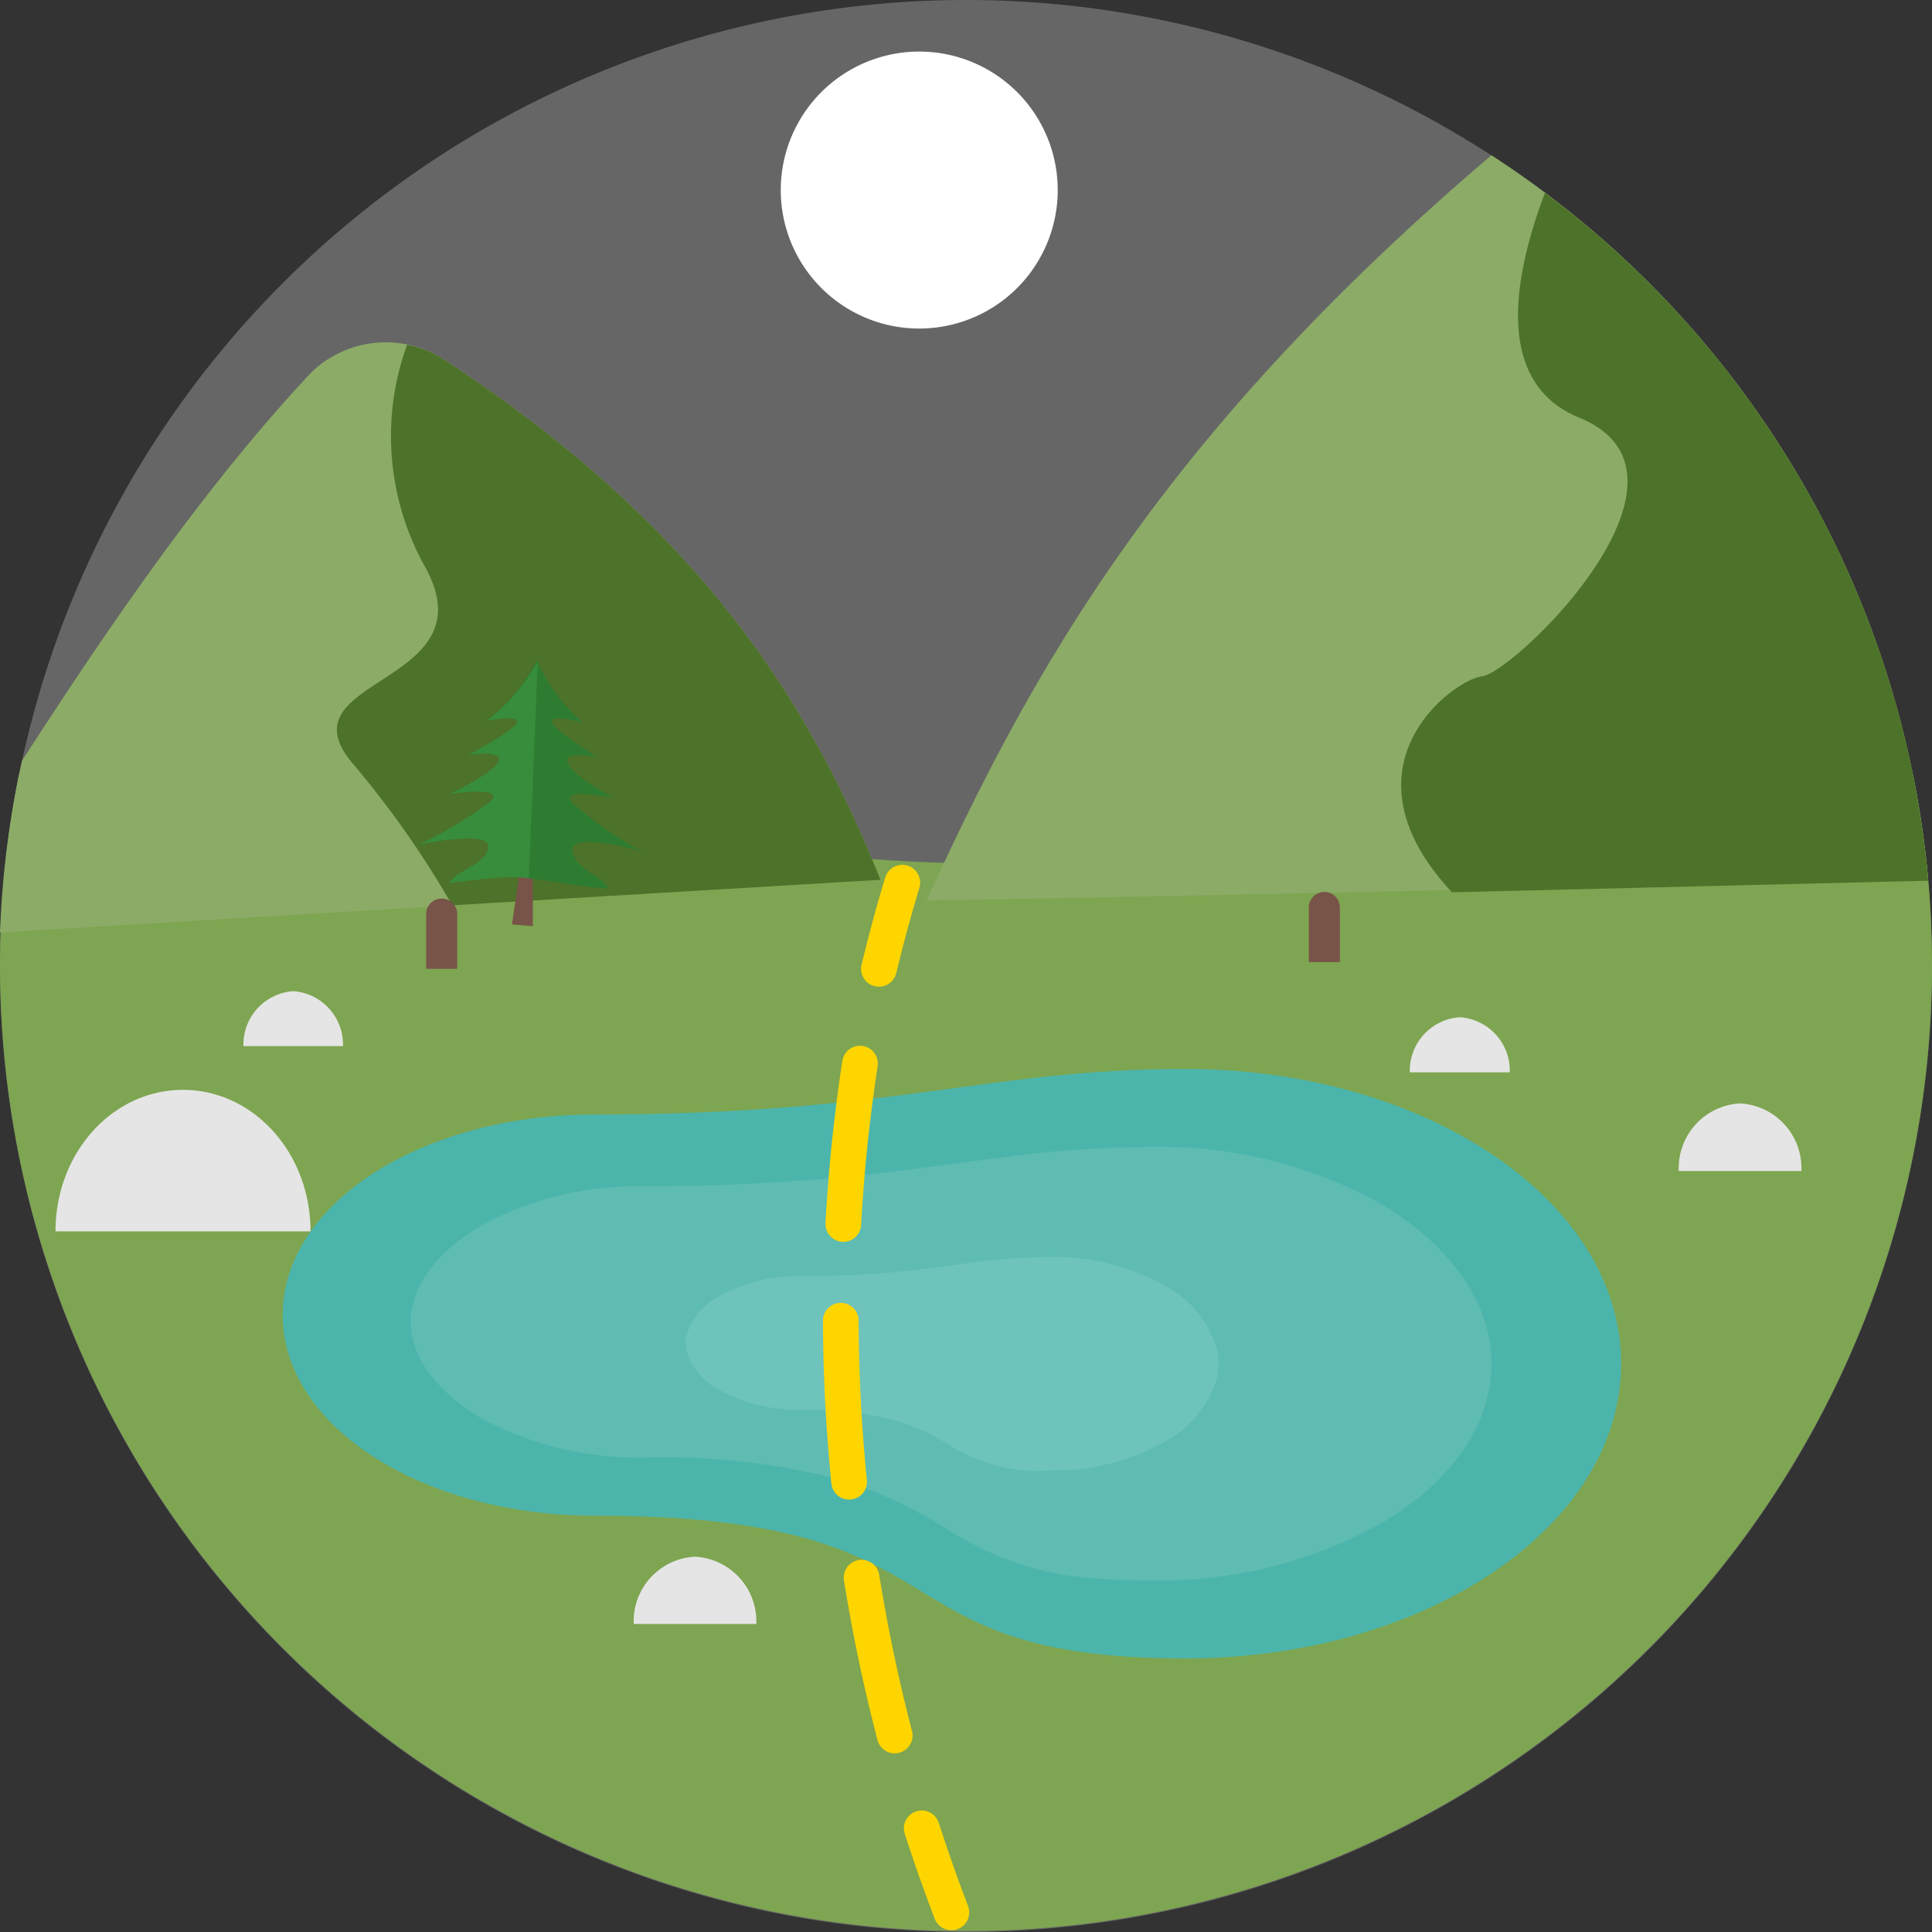
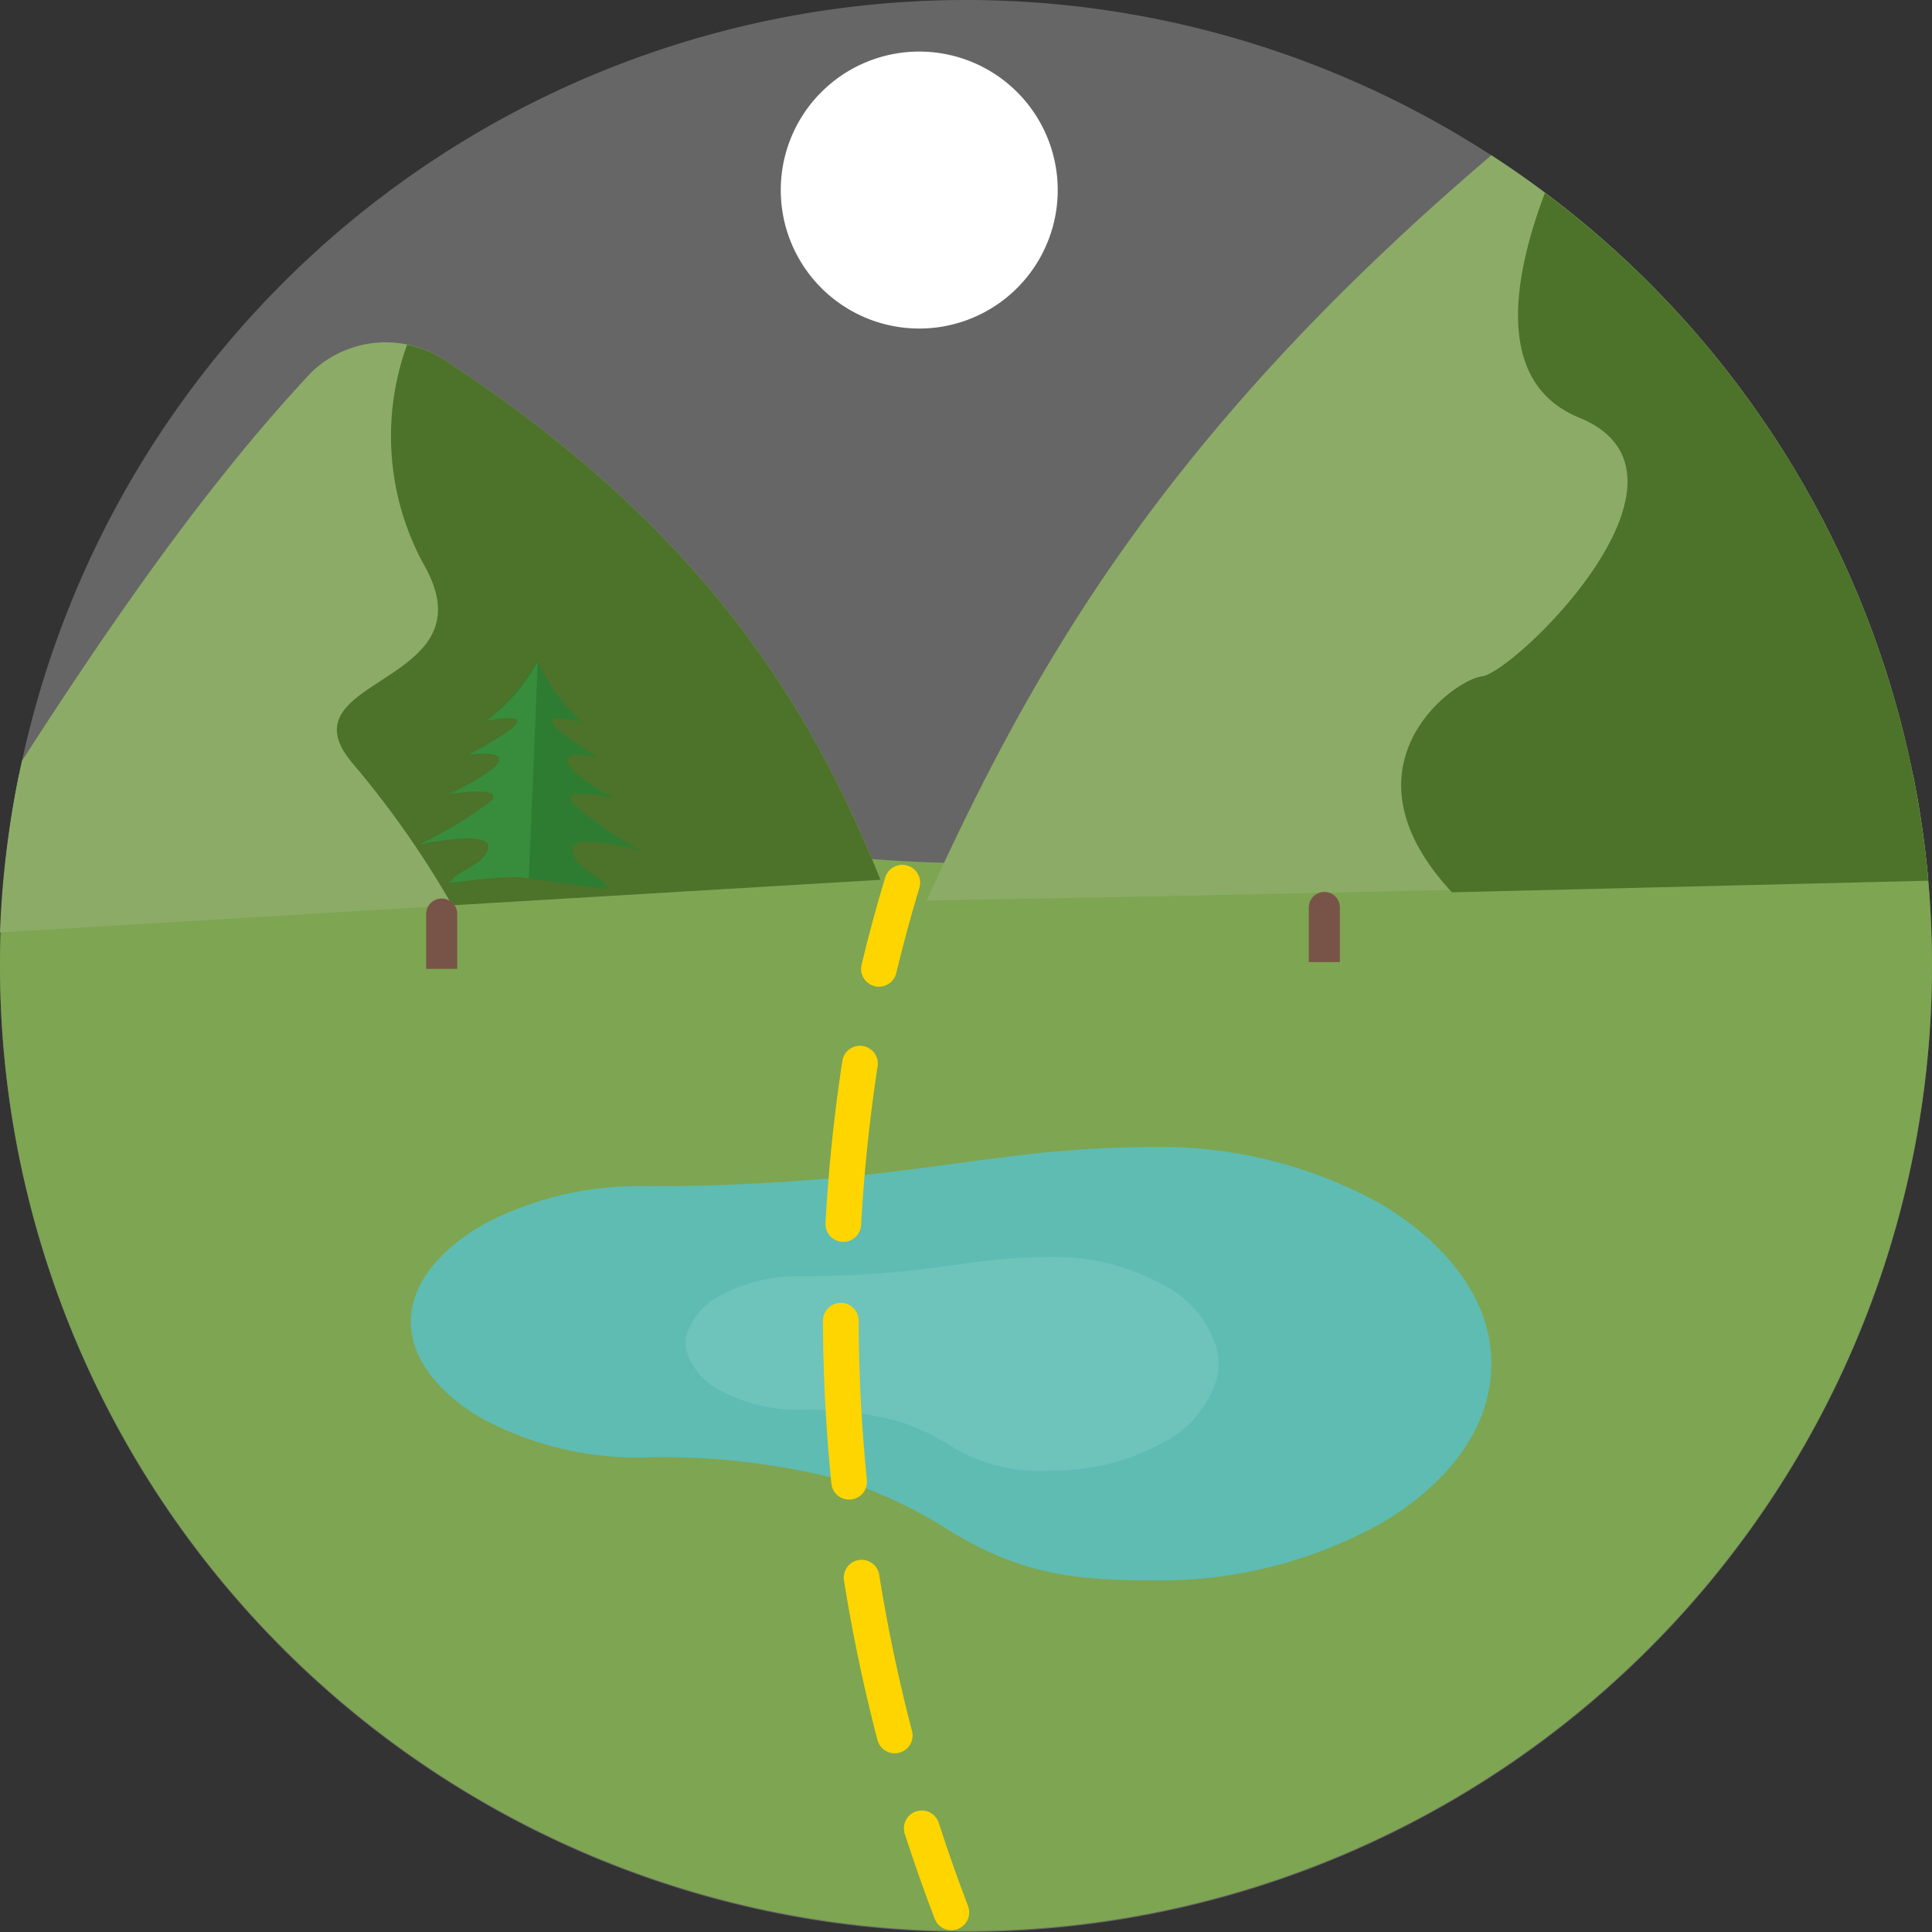
<svg xmlns="http://www.w3.org/2000/svg" viewBox="0 0 108.26 108.26">
  <rect x="0" y="0" width="108.26" height="108.26" fill="#333333" stroke="none" />
  <defs>
    <style>.cls-1{fill:#666;}.cls-2{fill:#7ea551;}.cls-3{fill:#8cab67;}.cls-4{fill:#4d7229;}.cls-5{fill:#fff;}.cls-6{fill:#785448;}.cls-7{fill:#2e7c32;}.cls-8{fill:#388d3c;}.cls-9{fill:#4cb5ab;}.cls-10{fill:#5ebcb3;}.cls-11{fill:#e5e5e5;}.cls-12{fill:#6ec3bb;}.cls-13,.cls-14{fill:none;stroke:#ffd500;stroke-linecap:round;stroke-miterlimit:10;stroke-width:2px;}.cls-14{stroke-dasharray:9.04 5.42;}</style>
  </defs>
  <title>Artboard 3 copy 4</title>
  <g id="Layer_3" data-name="Layer 3">
    <path class="cls-1" d="M54.13,0A54.13,54.13,0,1,1,0,54.13,54.13,54.13,0,0,1,54.13,0Z" />
    <path class="cls-2" d="M54.41,48.36c19.47,0,37.38-8.88,52.79-4.94A54.13,54.13,0,1,1,0,54.13,54.71,54.71,0,0,1,1.06,43.42C16.48,39.48,34.93,48.36,54.41,48.36Z" />
    <path class="cls-3" d="M1.23,42.64c5.44-8.46,10.68-15.87,16.22-21.78a6,6,0,0,1,7.41-.72C39.32,29.59,45.35,39.41,49.34,49.3L0,52.25A53.39,53.39,0,0,1,1.23,42.64Z" />
    <path class="cls-4" d="M22.81,19.32a5.85,5.85,0,0,1,2.05.82C39.32,29.59,45.35,39.41,49.34,49.3l-24,1.43a53.13,53.13,0,0,0-5.62-8c-4-4.81,7.74-4.29,4.12-10.93A15,15,0,0,1,22.81,19.32Z" />
    <path class="cls-3" d="M51.92,50.46C57.78,37.65,65,24.52,83.57,8.7a54.15,54.15,0,0,1,24.48,40.61C89.48,49.66,70.25,50.16,51.92,50.46Z" />
    <path class="cls-4" d="M108.05,49.35,81.36,50c-6.57-7.06.08-11.91,1.68-12.1,1.82-.21,13.31-11.32,5.42-14.51-4.83-2-3.58-8.11-1.89-12.58A54.09,54.09,0,0,1,108.05,49.35Z" />
    <path class="cls-5" d="M51.5,2.89a7.76,7.76,0,1,1-7.75,7.76A7.76,7.76,0,0,1,51.5,2.89Z" />
-     <path class="cls-6" d="M29.27,47.66c0,.1-.58,4.14-.58,4.14l1.17.1,0-4.08Z" />
+     <path class="cls-6" d="M29.27,47.66l1.17.1,0-4.08Z" />
    <path class="cls-7" d="M27.26,40.39s1.93-.39,1.7.11-2.7,1.79-2.7,1.79,2-.28,1.68.39-2.75,1.81-2.75,1.81,3.17-.49,2.3.41a22,22,0,0,1-4,2.42s4-.85,3.87.15-1.76,1.29-2.1,1.93c0,0,3.94-.7,4.37-.17.45,0,4.43.7,4.44.52-.29-.65-2-1.13-2-2.14s3.87.08,3.87.08A21.43,21.43,0,0,1,32.08,45c-.8-.95,2.33-.27,2.33-.27s-2.36-1.28-2.6-2,1.7-.29,1.7-.29-2.38-1.44-2.57-1.95,1.72,0,1.72,0a9.69,9.69,0,0,1-2.57-3.49A10.25,10.25,0,0,1,27.26,40.39Z" />
    <path class="cls-8" d="M27.26,40.39s1.93-.39,1.7.11-2.7,1.79-2.7,1.79,2-.28,1.68.39-2.75,1.81-2.75,1.81,3.17-.49,2.3.41a22,22,0,0,1-4,2.42s4-.85,3.87.15-1.76,1.29-2.1,1.93c-.8.27,3.26-.49,4.37-.17l.5-12.1,0-.07A10.25,10.25,0,0,1,27.26,40.39Z" />
    <path class="cls-6" d="M23.88,51.22a.87.87,0,0,1,1.74,0v3.07H23.88Z" />
    <path class="cls-6" d="M75.08,50.85a.87.87,0,0,0-1.74,0v3.06h1.74Z" />
-     <path class="cls-9" d="M33.31,62.45c16.79,0,21.93-2.55,33.11-2.55,13.49,0,24.42,7.39,24.42,16.51S79.91,92.93,66.42,92.93c-18,0-11.48-8-33.11-8-9.65,0-17.47-5-17.47-11.25S23.66,62.45,33.31,62.45Z" />
    <path class="cls-10" d="M36,66.47a18.44,18.44,0,0,0-8.95,2.16c-1.72,1-3.53,2.56-3.94,4.59a4,4,0,0,0-.09.85,4.09,4.09,0,0,0,.09.85c.41,2,2.22,3.61,3.94,4.59a18.44,18.44,0,0,0,9,2.16A39.53,39.53,0,0,1,47.4,83a25.72,25.72,0,0,1,5.93,2.85c3.86,2.32,6.77,2.71,11.31,2.71a25.54,25.54,0,0,0,12.75-3.2c2.73-1.6,5.33-4.08,6-7.28a7.7,7.7,0,0,0,.18-1.67,7.83,7.83,0,0,0-.18-1.67c-.71-3.19-3.31-5.67-6-7.27a25.43,25.43,0,0,0-12.75-3.2,65.4,65.4,0,0,0-8.27.56c-2.81.35-5.61.77-8.43,1.06A115.34,115.34,0,0,1,36,66.47Z" />
-     <path class="cls-11" d="M97.51,61.83a3.63,3.63,0,0,0-3.44,3.79h6.87A3.63,3.63,0,0,0,97.51,61.83Zm-87.26-.76C6.3,61.07,3.11,64.6,3.11,69H17.4C17.4,64.6,14.2,61.07,10.25,61.07Zm6.18-5.53a3,3,0,0,0-2.79,3.08h5.58A3,3,0,0,0,16.43,55.54ZM38.94,87.23A3.62,3.62,0,0,0,35.51,91h6.87A3.63,3.63,0,0,0,38.94,87.23ZM81.81,57A3,3,0,0,0,79,60.09H84.6A3,3,0,0,0,81.81,57Z" />
    <path class="cls-12" d="M44.81,71.51a9,9,0,0,0-4.41,1.07,3.71,3.71,0,0,0-1.94,2.26,2.23,2.23,0,0,0,0,.84,3.74,3.74,0,0,0,1.94,2.26A9.15,9.15,0,0,0,44.81,79a19.57,19.57,0,0,1,5.6.66,12.67,12.67,0,0,1,2.92,1.4,9.41,9.41,0,0,0,5.58,1.34,12.5,12.5,0,0,0,6.28-1.58,5.94,5.94,0,0,0,3-3.58,3.83,3.83,0,0,0,0-1.65,5.93,5.93,0,0,0-3-3.59,12.6,12.6,0,0,0-6.28-1.57,32.76,32.76,0,0,0-4.08.27c-1.38.18-2.76.38-4.15.53A57.66,57.66,0,0,1,44.81,71.51Z" />
    <path class="cls-13" d="M50.56,49.46q-.73,2.41-1.31,4.83" />
    <path class="cls-14" d="M48.19,59.6a93.14,93.14,0,0,0,2.67,40.26" />
    <path class="cls-13" d="M51.65,102.45q.8,2.47,1.66,4.71" />
  </g>
</svg>